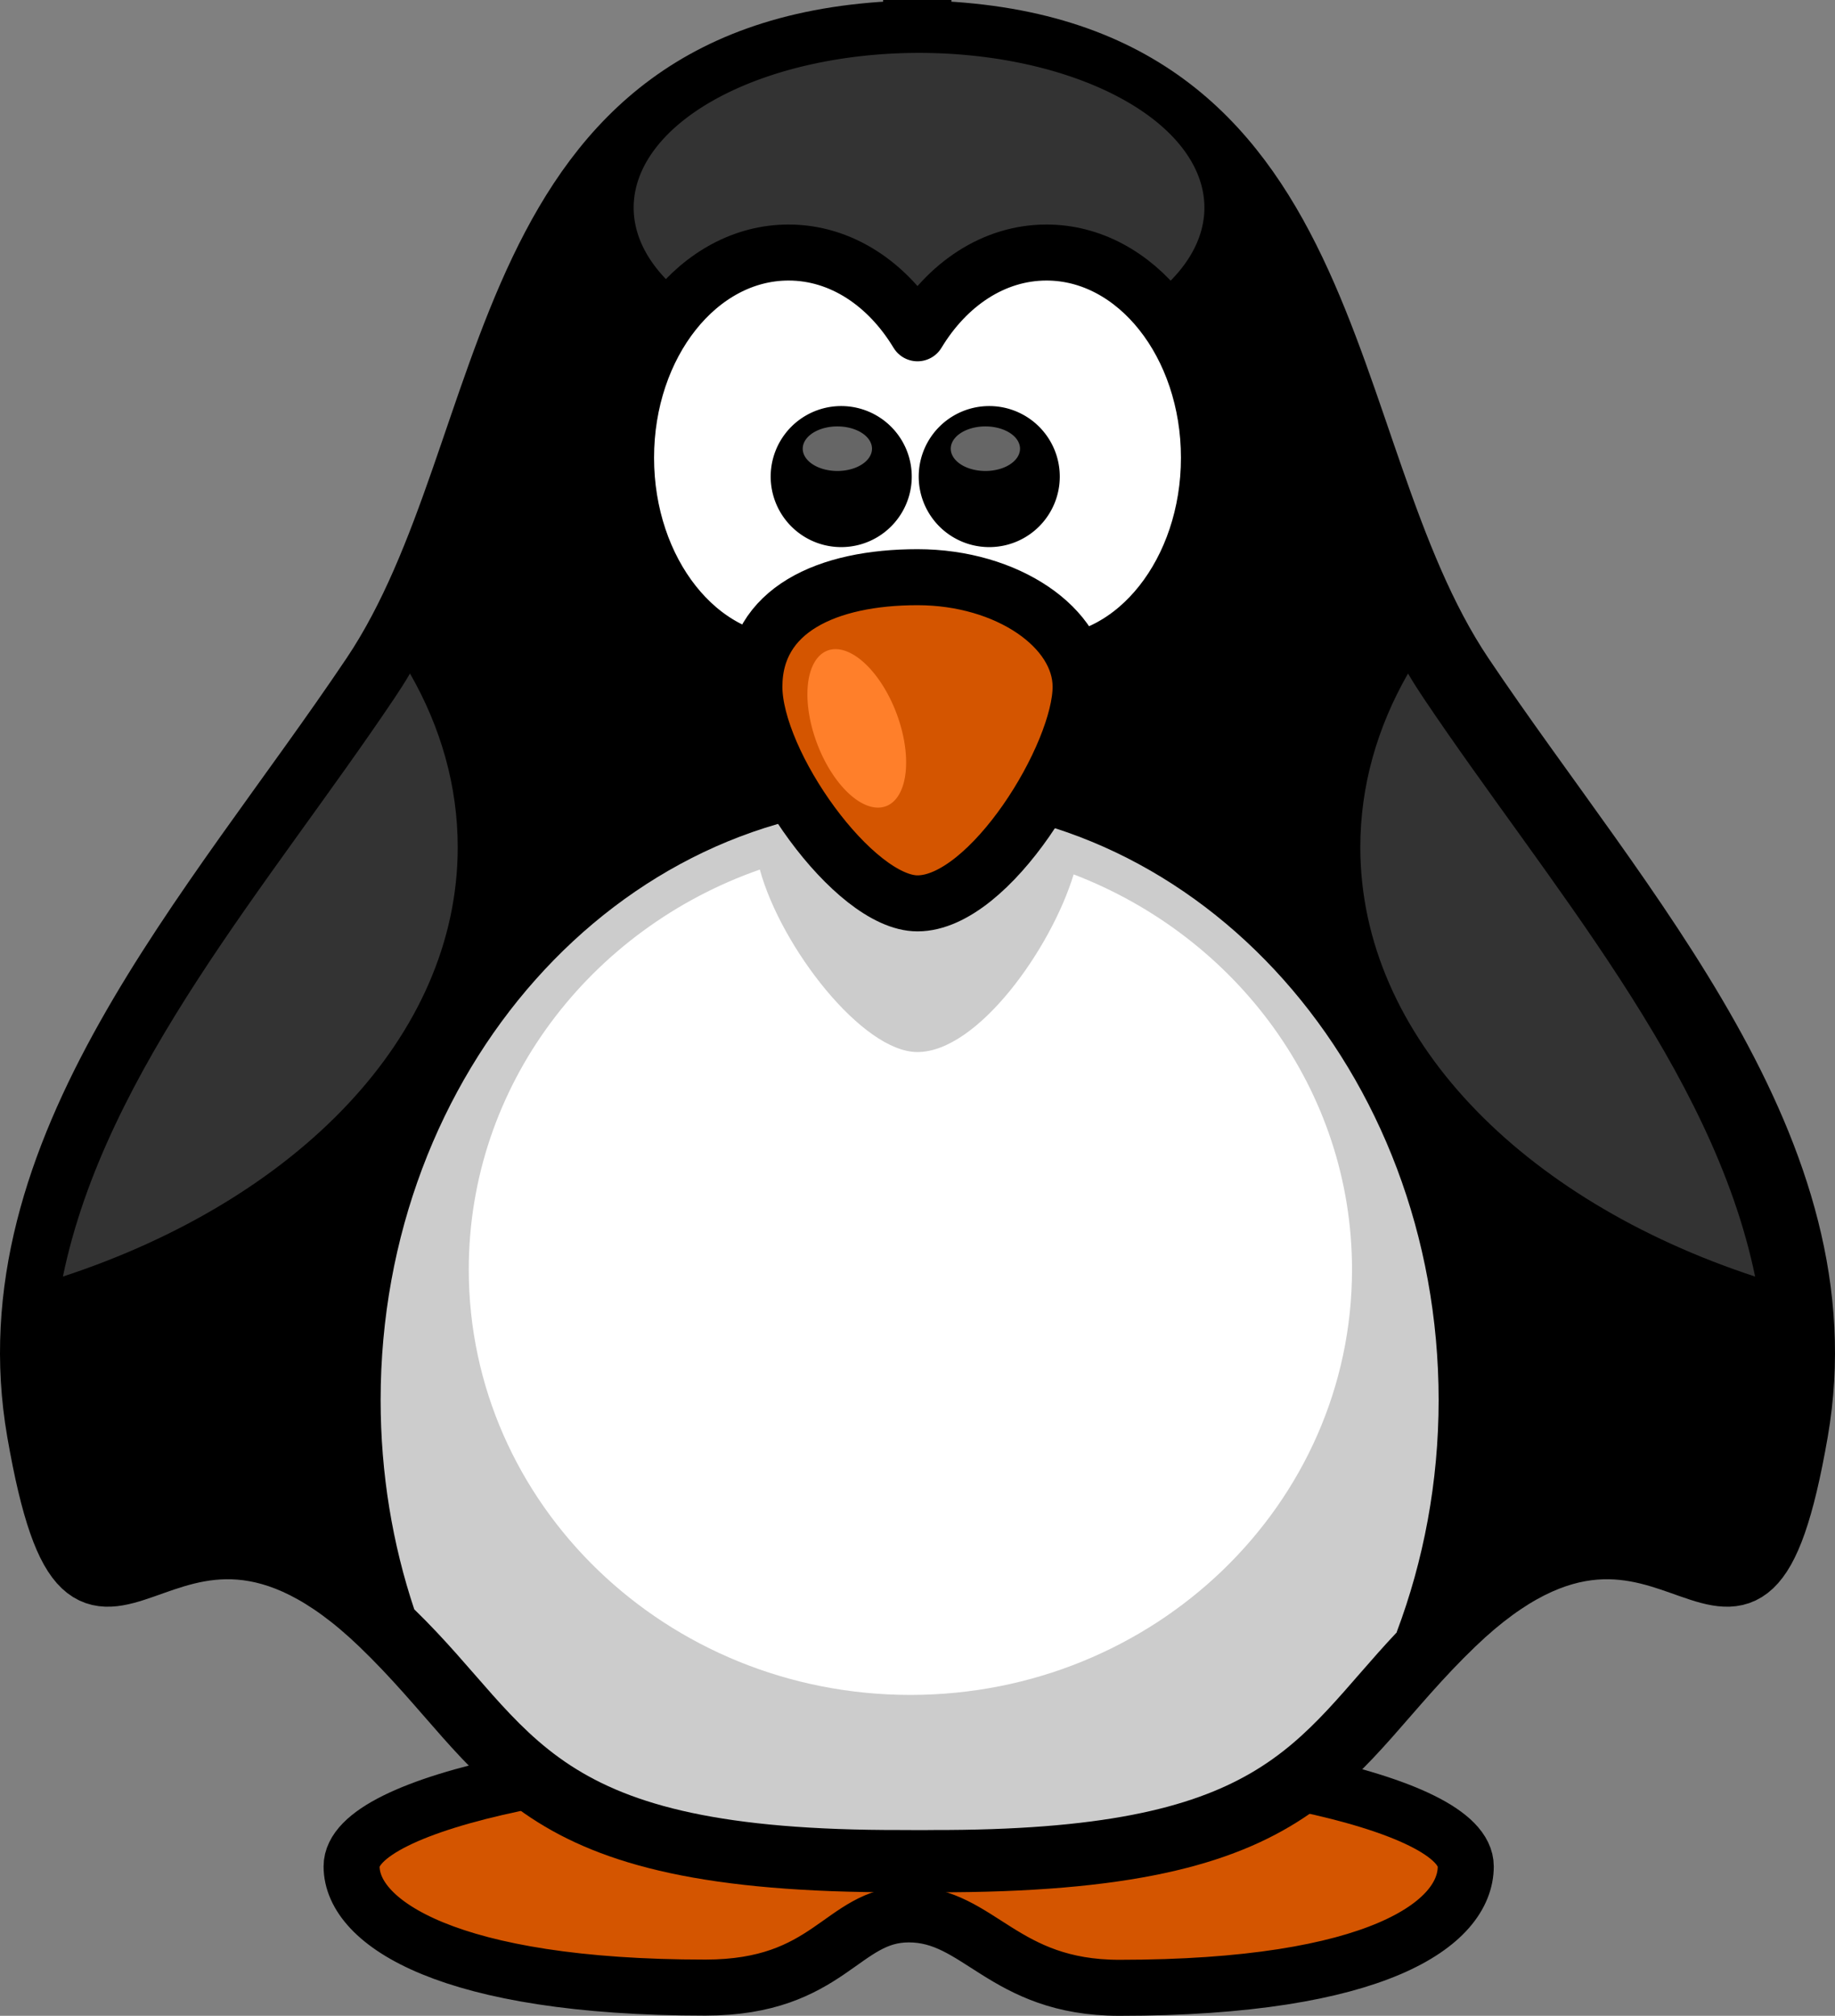
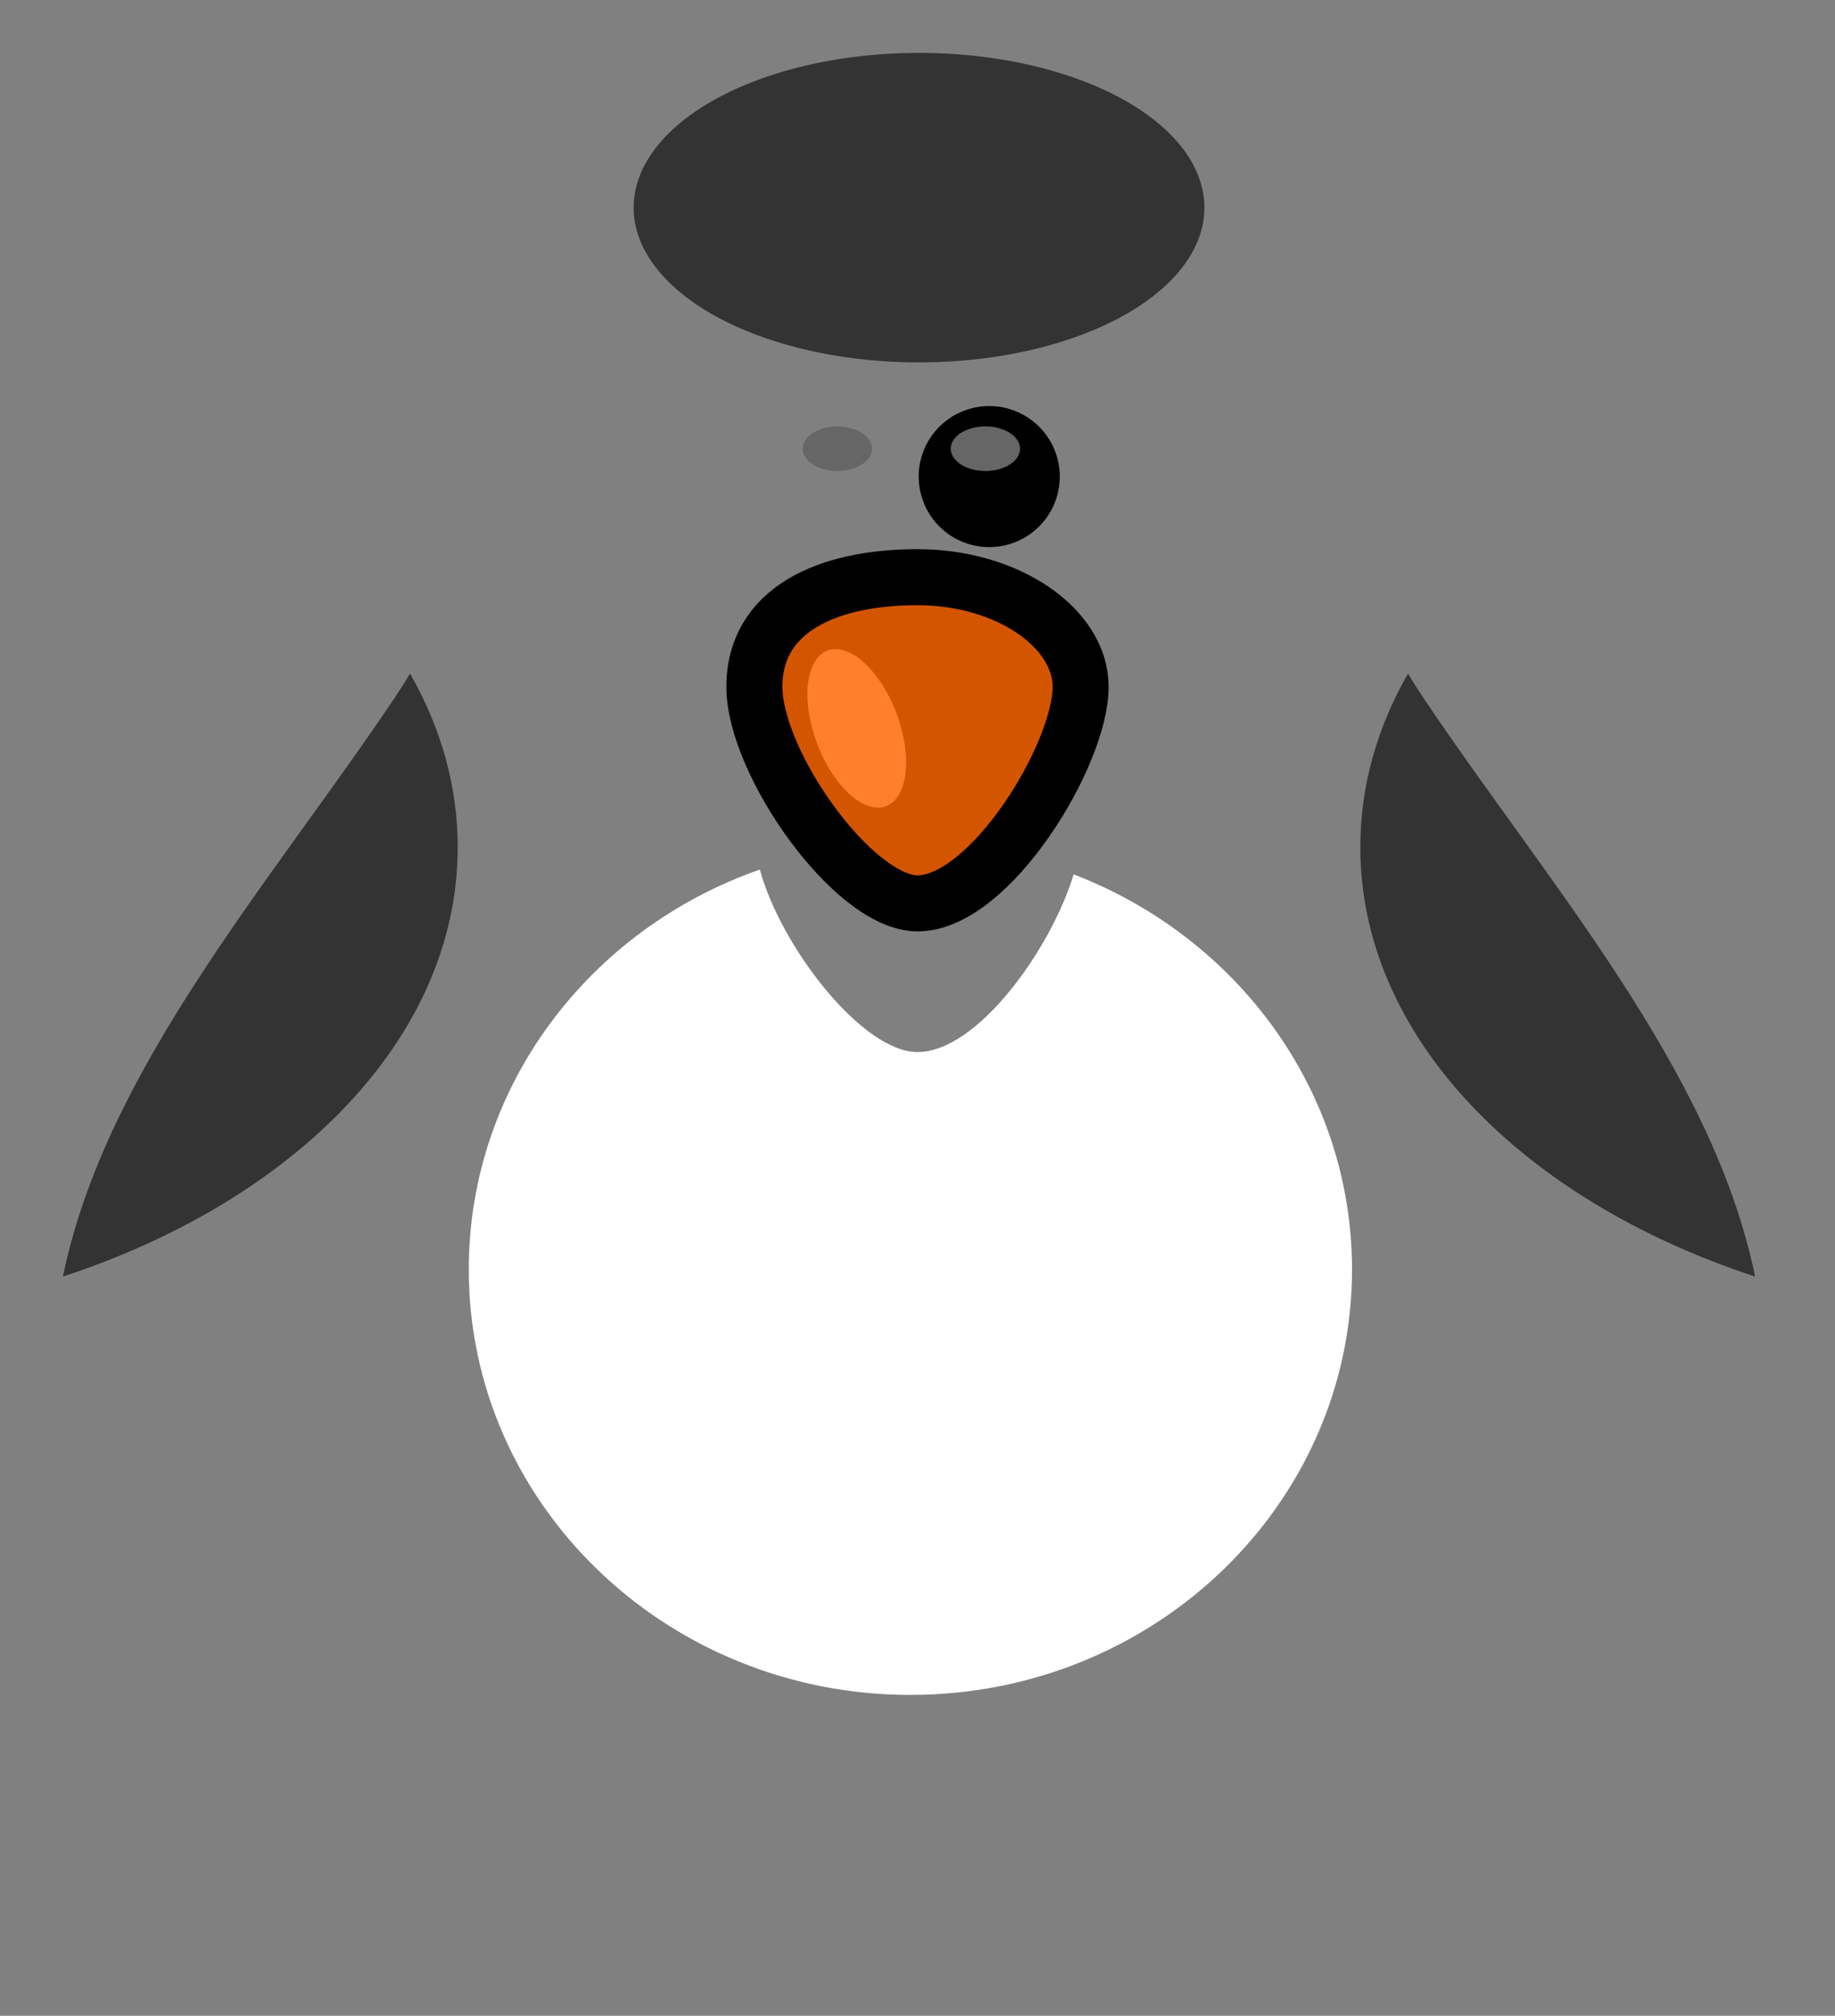
<svg xmlns="http://www.w3.org/2000/svg" xmlns:ns1="http://sodipodi.sourceforge.net/DTD/sodipodi-0.dtd" xmlns:ns2="http://www.inkscape.org/namespaces/inkscape" width="131.015" height="143.945" id="svg2" ns1:version="0.32" ns2:version="0.46" ns1:docname="pingu.svg" ns2:output_extension="org.inkscape.output.svg.inkscape" version="1.0">
  <rect width="100%" height="100%" fill="#808080" stroke="none" />
  <defs id="defs4">
    <ns2:perspective ns1:type="inkscape:persp3d" ns2:vp_x="0 : 71.972641 : 1" ns2:vp_y="0 : 1000 : 0" ns2:vp_z="131.01476 : 71.972641 : 1" ns2:persp3d-origin="65.507378 : 47.981761 : 1" id="perspective22" />
  </defs>
  <ns1:namedview id="base" pagecolor="#ffffff" bordercolor="#666666" borderopacity="1.0" gridtolerance="10000" guidetolerance="10" objecttolerance="10" ns2:pageopacity="0.0" ns2:pageshadow="2" ns2:zoom="2" ns2:cx="116.68596" ns2:cy="82.045191" ns2:document-units="px" ns2:current-layer="g3249" showgrid="false" showguides="true" ns2:guide-bbox="true" ns2:window-width="1280" ns2:window-height="975" ns2:window-x="0" ns2:window-y="28" ns2:object-paths="false" ns2:object-nodes="true" />
  <g ns2:label="Layer 1" ns2:groupmode="layer" id="layer1" transform="translate(-276.258,-420.655)">
    <g id="g3249">
-       <path style="fill:#d45500;fill-opacity:1;fill-rule:nonzero;stroke:#000000;stroke-width:4;stroke-linecap:round;stroke-linejoin:round;stroke-miterlimit:4;stroke-opacity:1" d="M 380.91,553.93 C 380.91,558.013 374.612,562.601 356.169,562.601 C 347.878,562.601 346.162,557.351 341.135,557.359 C 336.351,557.366 335.505,562.586 326.616,562.586 C 308.353,562.586 301.361,557.985 301.361,553.93 C 301.361,549.314 319.18,545.567 341.135,545.567 C 363.091,545.567 380.91,549.314 380.91,553.93 z" id="path3176" ns1:nodetypes="csssssc" />
-       <path id="path2387" d="M 341.312,422.656 L 341.312,422.688 C 310.793,423.421 313.621,452.454 302.656,468.781 C 291.292,485.704 275.239,502.731 278.75,522.938 C 282.724,545.81 287.543,521.673 303.281,536.781 C 312.959,546.072 313.117,553.838 340.562,553.781 C 341.361,553.78 342.092,553.796 342.938,553.781 C 370.397,553.841 370.539,546.074 380.219,536.781 C 395.957,521.673 400.807,545.81 404.781,522.938 C 408.292,502.731 392.24,485.704 380.875,468.781 C 369.909,452.452 372.718,423.415 342.188,422.688 L 342.188,422.656 C 342.036,422.657 341.9,422.654 341.75,422.656 C 341.602,422.654 341.462,422.657 341.312,422.656 z" style="fill:#000000;fill-opacity:1;fill-rule:evenodd;stroke:#000000;stroke-width:4;stroke-linecap:butt;stroke-linejoin:miter;stroke-miterlimit:4;stroke-dasharray:none;stroke-opacity:1" />
      <path id="path3230" d="M 305.531,468.75 C 305.175,469.359 304.795,469.952 304.406,470.531 C 295.534,483.743 283.797,497.01 280.75,511.812 C 297.42,506.339 308.938,494.672 308.938,481.156 C 308.938,476.778 307.732,472.594 305.531,468.75 z" style="opacity:1;fill:#333333;fill-opacity:1;fill-rule:nonzero;stroke:none;stroke-width:4;stroke-linecap:round;stroke-linejoin:round;stroke-miterlimit:4;stroke-dasharray:none;stroke-opacity:1" />
-       <path transform="matrix(1,0,0,0.85,-2.5,62.025)" d="M 364.75,439.362 A 20.375,13 0 1 1 324,439.362 A 20.375,13 0 1 1 364.75,439.362 z" ns1:ry="13" ns1:rx="20.375" ns1:cy="439.36218" ns1:cx="344.375" id="path3228" style="opacity:1;fill:#333333;fill-opacity:1;fill-rule:nonzero;stroke:none;stroke-width:4;stroke-linecap:round;stroke-linejoin:round;stroke-miterlimit:4;stroke-dasharray:none;stroke-opacity:1" ns1:type="arc" />
-       <path id="path2392" d="M 341.188,478.167 C 320.344,478.167 303.434,497.187 303.434,520.637 C 303.434,525.889 304.284,530.931 305.835,535.575 C 314.726,544.205 315.054,551.387 340.603,551.333 C 341.351,551.332 342.036,551.348 342.829,551.333 C 366.754,551.386 368.562,545.098 375.985,537.216 C 375.988,537.207 375.982,537.195 375.985,537.186 C 377.897,532.104 378.973,526.5 378.973,520.637 C 378.973,497.187 362.033,478.167 341.188,478.167 z" style="opacity:1;fill:#cccccc;fill-opacity:1;fill-rule:nonzero;stroke:none;stroke-width:2;stroke-linecap:round;stroke-linejoin:round;stroke-miterlimit:4;stroke-dasharray:none;stroke-opacity:1" />
+       <path transform="matrix(1,0,0,0.85,-2.5,62.025)" d="M 364.75,439.362 A 20.375,13 0 1 1 324,439.362 A 20.375,13 0 1 1 364.75,439.362 " ns1:ry="13" ns1:rx="20.375" ns1:cy="439.36218" ns1:cx="344.375" id="path3228" style="opacity:1;fill:#333333;fill-opacity:1;fill-rule:nonzero;stroke:none;stroke-width:4;stroke-linecap:round;stroke-linejoin:round;stroke-miterlimit:4;stroke-dasharray:none;stroke-opacity:1" ns1:type="arc" />
      <path style="opacity:1;fill:#ffffff;fill-opacity:1;fill-rule:nonzero;stroke:none;stroke-width:4;stroke-linecap:round;stroke-linejoin:round;stroke-miterlimit:4;stroke-dasharray:none;stroke-opacity:1" d="M 54.25,62.094 C 42.127,66.329 33.469,77.526 33.469,90.656 C 33.469,107.421 47.59,121.031 65,121.031 C 82.41,121.031 96.531,107.421 96.531,90.656 C 96.531,77.857 88.301,66.905 76.656,62.438 C 75.056,67.712 69.822,75.125 65.5,75.125 C 61.578,75.125 55.767,67.646 54.25,62.094 z" id="path3239" transform="translate(276.258,420.655)" />
-       <path id="path3167" d="M 332.557,438.688 C 326.157,438.688 320.957,445.245 320.957,453.344 C 320.957,461.444 326.157,468.031 332.557,468.031 C 336.316,468.031 339.647,465.747 341.766,462.234 C 343.885,465.744 347.217,468.031 350.975,468.031 C 357.375,468.031 362.574,461.444 362.574,453.344 C 362.574,445.245 357.375,438.687 350.975,438.688 C 347.217,438.688 343.885,440.945 341.766,444.455 C 339.647,440.942 336.316,438.687 332.557,438.688 z" style="opacity:1;fill:#ffffff;fill-opacity:1;fill-rule:nonzero;stroke:#000000;stroke-width:4;stroke-linecap:round;stroke-linejoin:round;stroke-miterlimit:4;stroke-dasharray:none;stroke-opacity:1" />
-       <path ns1:type="arc" style="opacity:1;fill:#000000;fill-opacity:1;fill-rule:nonzero;stroke:none;stroke-width:4;stroke-linecap:round;stroke-linejoin:round;stroke-miterlimit:4;stroke-dasharray:none;stroke-opacity:1" id="path3175" ns1:cx="355.67969" ns1:cy="458.09384" ns1:rx="5.0361724" ns1:ry="5.0361724" d="M 360.716,458.094 A 5.036,5.036 0 1 1 350.644,458.094 A 5.036,5.036 0 1 1 360.716,458.094 z" transform="translate(-19.361,-3.407)" />
      <path ns1:nodetypes="czssc" id="path3177" d="M 353.412,469.695 C 353.412,474.565 346.935,485.163 341.766,485.163 C 337.226,485.163 330.119,475.154 330.119,469.695 C 330.119,464.2 335.337,461.871 341.766,461.871 C 348.194,461.871 353.412,465.496 353.412,469.695 z" style="fill:#d45500;fill-opacity:1;fill-rule:nonzero;stroke:#000000;stroke-width:4;stroke-linecap:round;stroke-linejoin:round;stroke-miterlimit:4;stroke-opacity:1" />
      <path transform="matrix(0.491,0,0,0.316,161.405,307.938)" d="M 360.716,458.094 A 5.036,5.036 0 1 1 350.644,458.094 A 5.036,5.036 0 1 1 360.716,458.094 z" ns1:ry="5.0361724" ns1:rx="5.0361724" ns1:cy="458.09384" ns1:cx="355.67969" id="path3196" style="opacity:1;fill:#666666;fill-opacity:1;fill-rule:nonzero;stroke:none;stroke-width:4;stroke-linecap:round;stroke-linejoin:round;stroke-miterlimit:4;stroke-dasharray:none;stroke-opacity:1" ns1:type="arc" />
      <path transform="translate(-8.792,-3.407)" d="M 360.716,458.094 A 5.036,5.036 0 1 1 350.644,458.094 A 5.036,5.036 0 1 1 360.716,458.094 z" ns1:ry="5.0361724" ns1:rx="5.0361724" ns1:cy="458.09384" ns1:cx="355.67969" id="path3198" style="opacity:1;fill:#000000;fill-opacity:1;fill-rule:nonzero;stroke:none;stroke-width:4;stroke-linecap:round;stroke-linejoin:round;stroke-miterlimit:4;stroke-dasharray:none;stroke-opacity:1" ns1:type="arc" />
      <path ns1:type="arc" style="opacity:1;fill:#666666;fill-opacity:1;fill-rule:nonzero;stroke:none;stroke-width:4;stroke-linecap:round;stroke-linejoin:round;stroke-miterlimit:4;stroke-dasharray:none;stroke-opacity:1" id="path3200" ns1:cx="355.67969" ns1:cy="458.09384" ns1:rx="5.0361724" ns1:ry="5.0361724" d="M 360.716,458.094 A 5.036,5.036 0 1 1 350.644,458.094 A 5.036,5.036 0 1 1 360.716,458.094 z" transform="matrix(0.491,0,0,0.316,171.974,307.938)" />
      <path transform="matrix(0.5,0,0.612,2.286,-121.062,-601.08)" d="M 348.427,469.706 A 6.364,2.475 0 1 1 335.699,469.706 A 6.364,2.475 0 1 1 348.427,469.706 z" ns1:ry="2.4748738" ns1:rx="6.3639612" ns1:cy="469.70621" ns1:cx="342.0629" id="path3202" style="opacity:1;fill:#ff7f2a;fill-opacity:1;fill-rule:nonzero;stroke:none;stroke-width:4;stroke-linecap:round;stroke-linejoin:round;stroke-miterlimit:4;stroke-dasharray:none;stroke-opacity:1" ns1:type="arc" />
      <path style="opacity:1;fill:#333333;fill-opacity:1;fill-rule:nonzero;stroke:none;stroke-width:4;stroke-linecap:round;stroke-linejoin:round;stroke-miterlimit:4;stroke-dasharray:none;stroke-opacity:1" d="M 376.787,468.75 C 377.144,469.359 377.523,469.952 377.912,470.531 C 386.785,483.743 398.522,497.01 401.568,511.812 C 384.899,506.339 373.381,494.672 373.381,481.156 C 373.381,476.778 374.586,472.594 376.787,468.75 z" id="path3235" />
    </g>
  </g>
</svg>